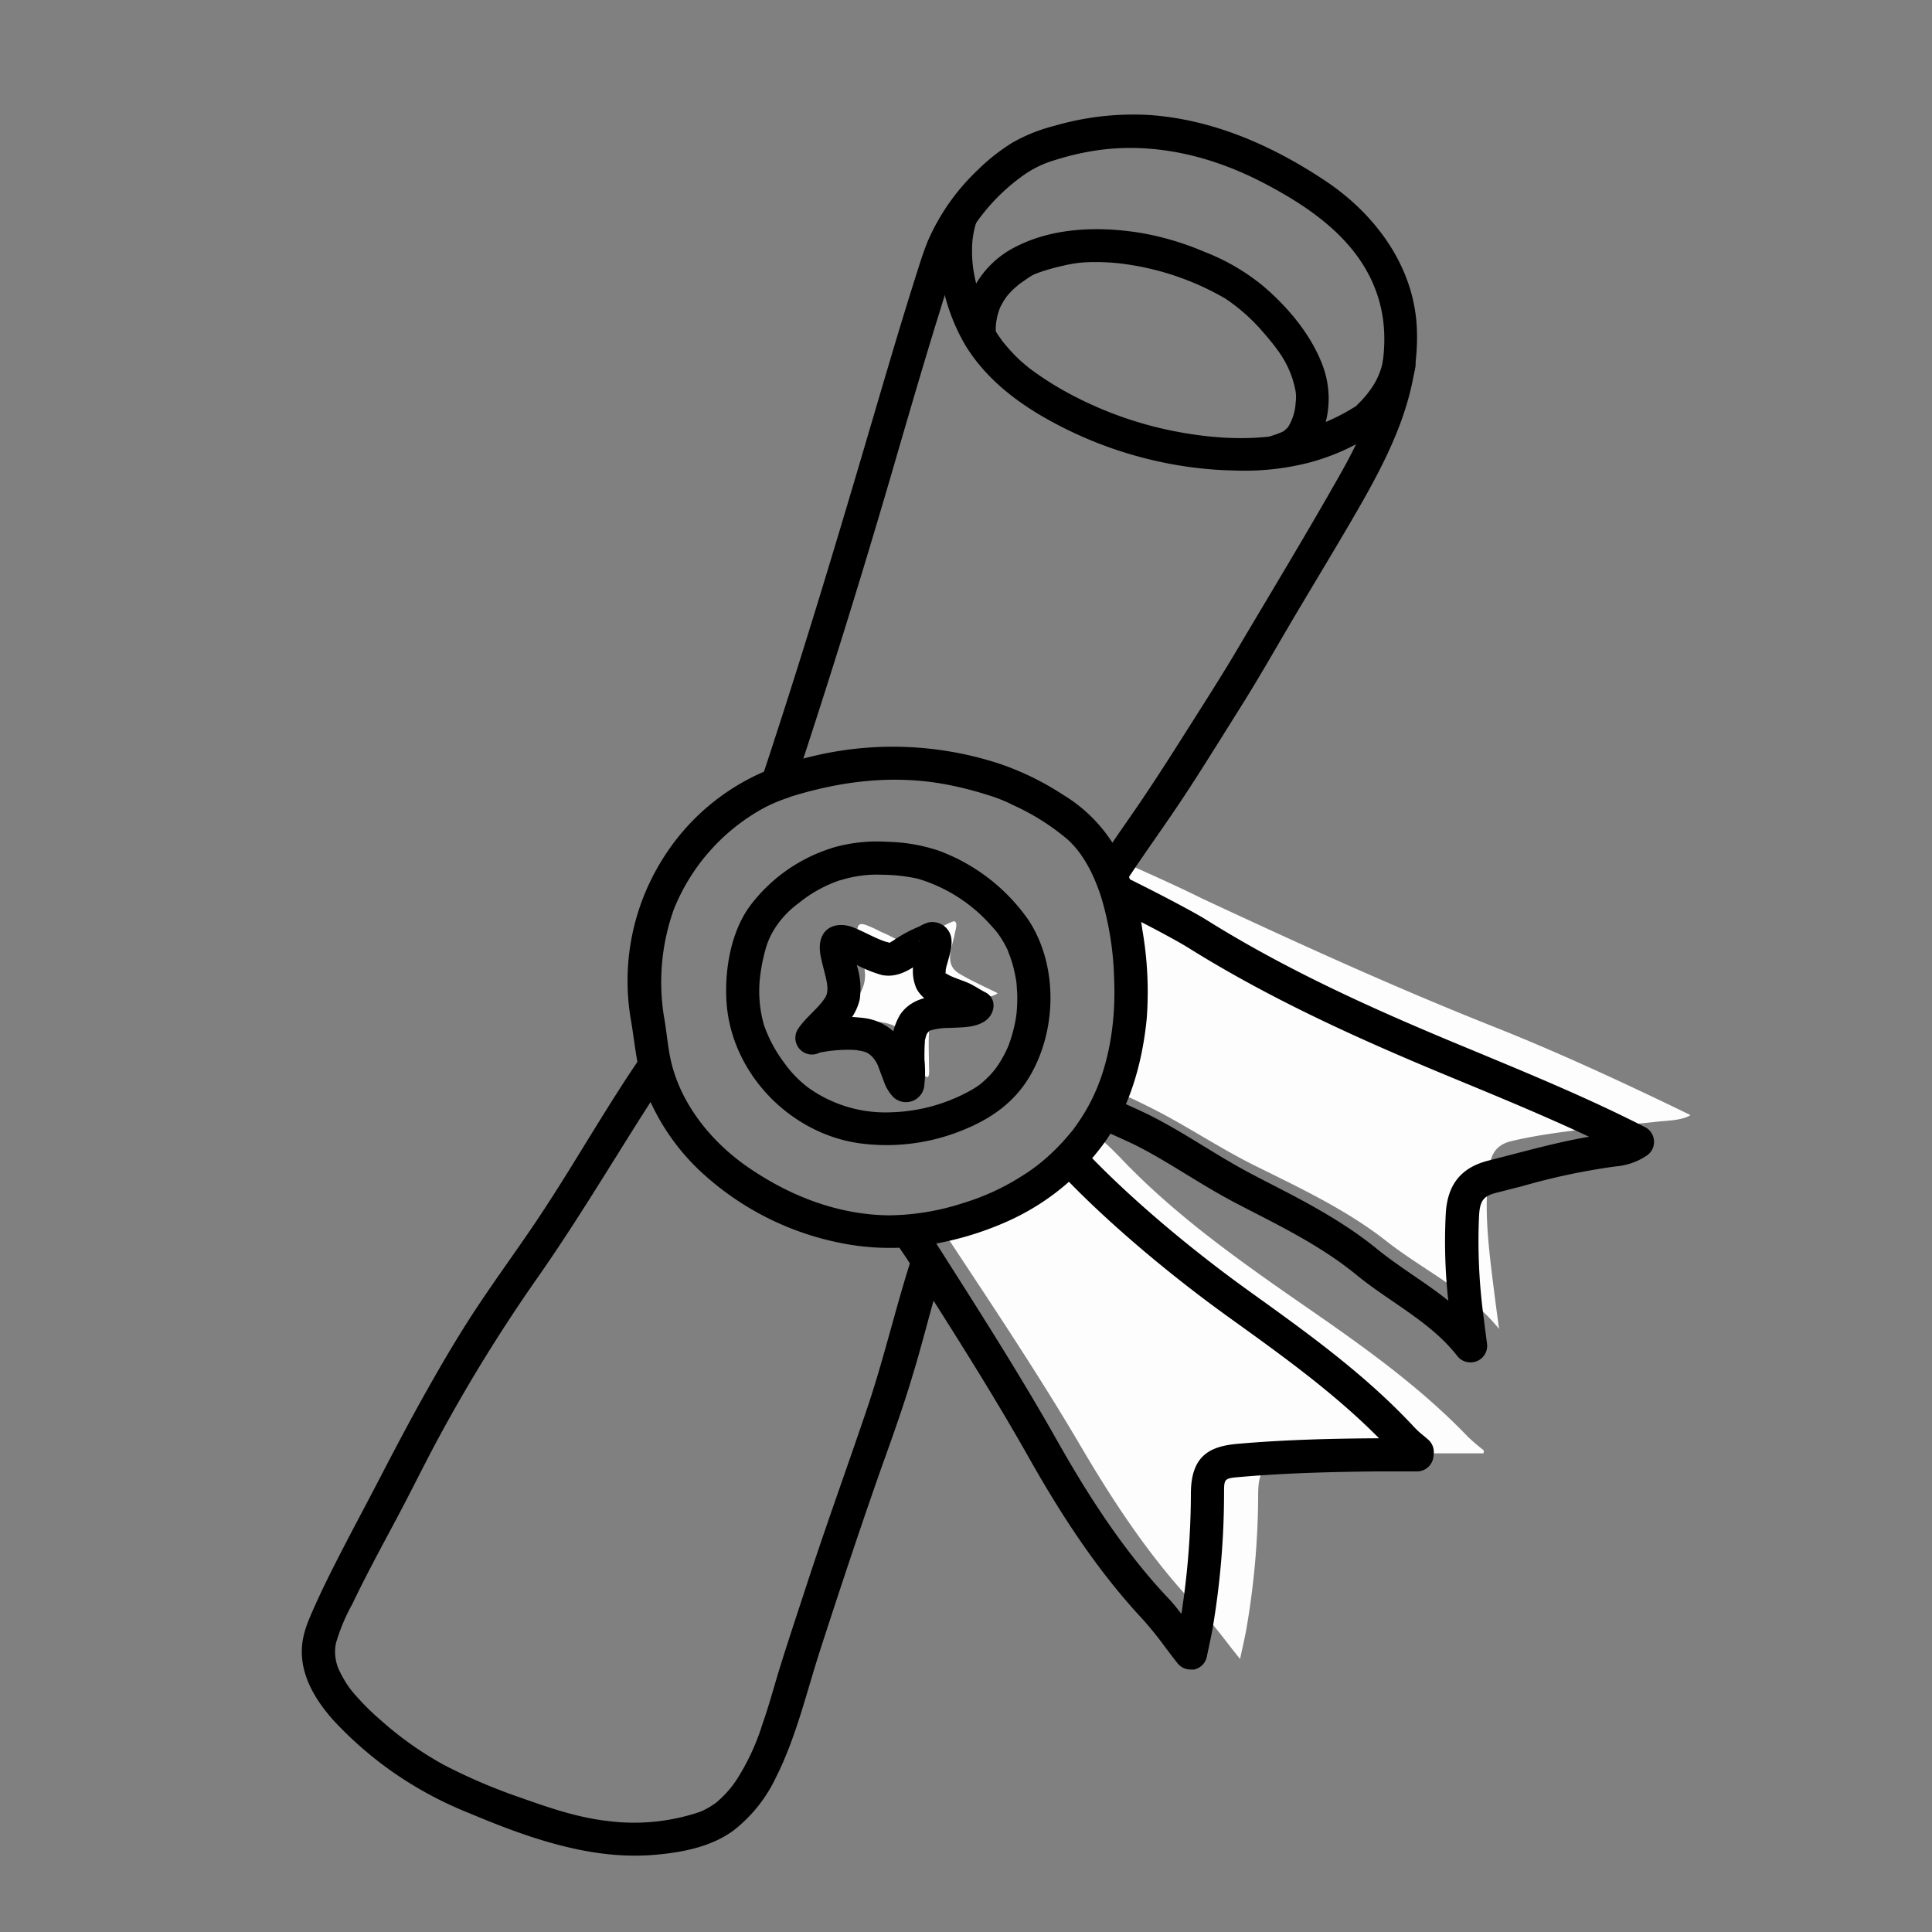
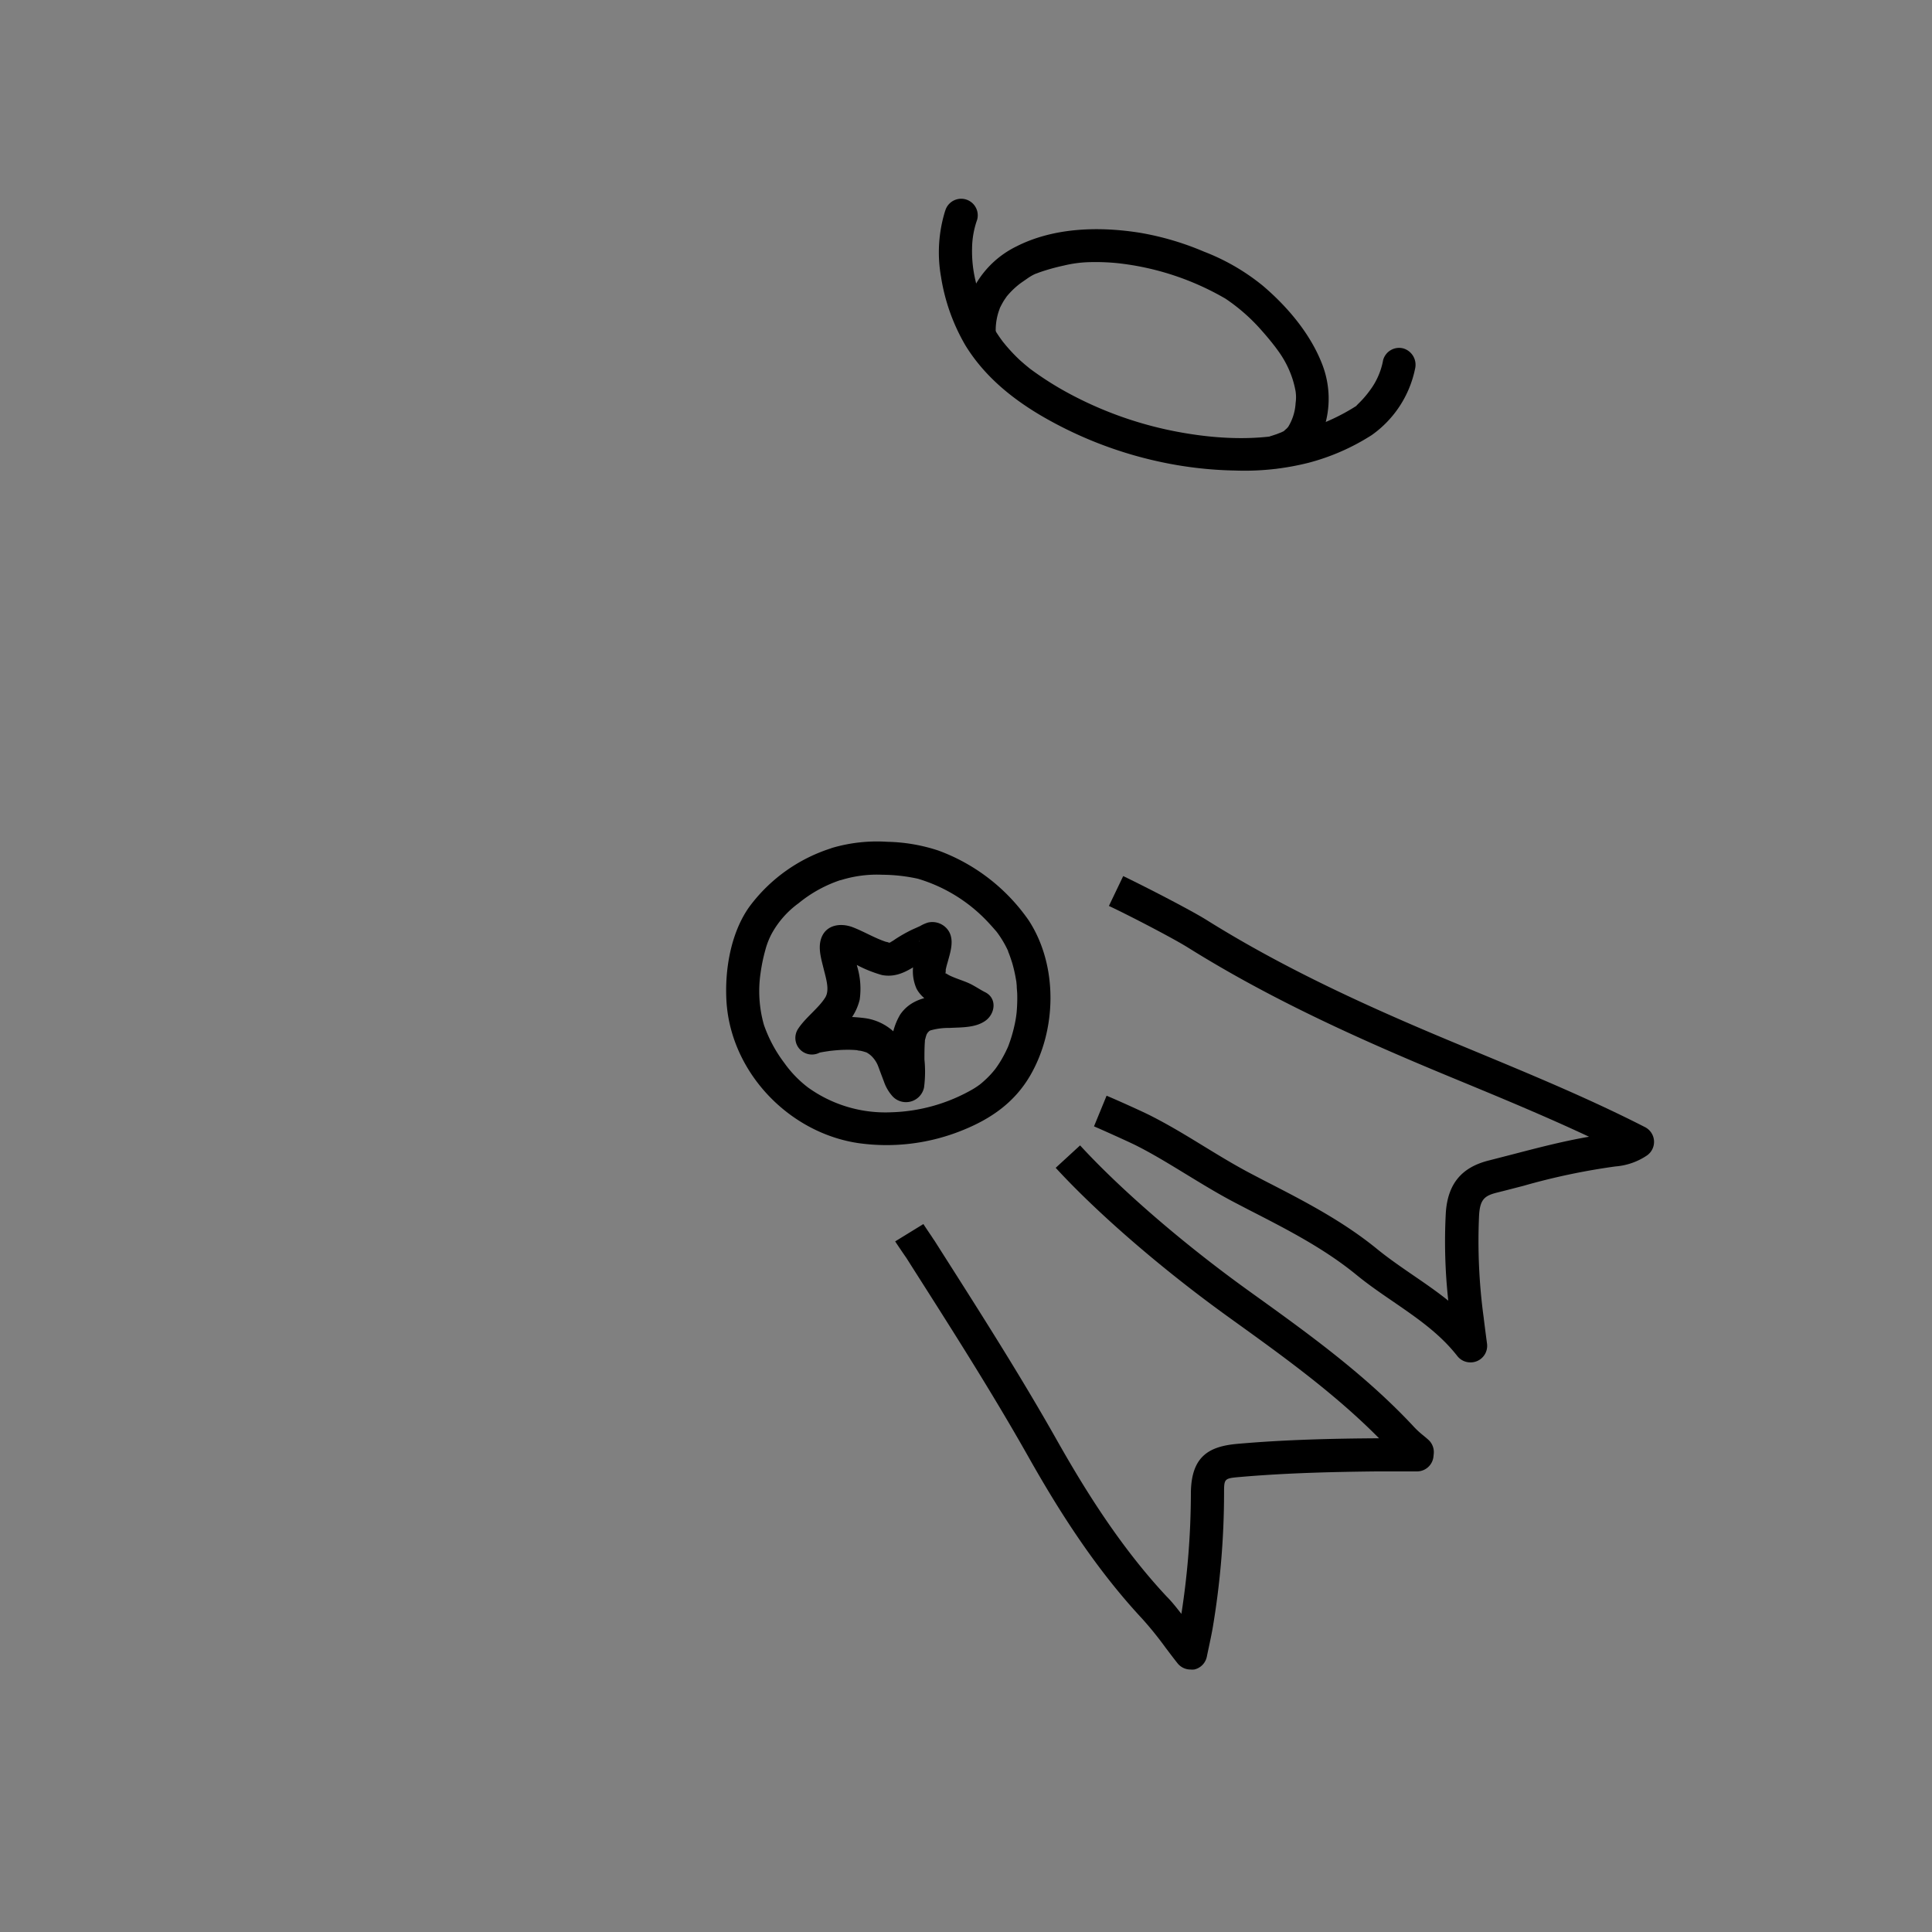
<svg xmlns="http://www.w3.org/2000/svg" viewBox="0 0 350 350">
  <rect x="0" y="0" width="350" height="350" fill="#808080" stroke="none" />
  <defs>
    <style>.cls-1{fill:#fdfdfd}</style>
  </defs>
  <g id="Calque_2" data-name="Calque 2">
-     <path d="M151 185.78a9.94 9.94 0 0 1 1.77-2.22c.75-.65 1.32-1.54 2-2.26a6.58 6.58 0 0 0 1.95-4.7 21.53 21.53 0 0 0-.73-4.39c-.18-.88-1.09-3.91-.4-4.62.45-.47 1.61.12 2.09.31.85.33 1.63.81 2.48 1.16 1.53.62 3.52 2.08 5.22 1.77a7.23 7.23 0 0 0 2.43-1.26 28.71 28.71 0 0 1 2.71-1.6 13.59 13.59 0 0 1 2.23-1.07c.92 0 .3 1.71.21 2.27-.39 2.19-1.82 5.09.27 6.82 1.22 1 6.43 3.38 7.5 3.93-.91.8-2.9.77-4 .86a26 26 0 0 0-4.66.49c-2.77.68-3.65 3.11-3.78 5.9-.1 1.9 0 3.83 0 5.74 0 .6.29 3.15-.8 1.86a10.78 10.78 0 0 1-1.13-2.43c-.41-1-.63-2-1.08-3a7.93 7.93 0 0 0-2.69-3.17c-3.59-2.31-11.59-.39-11.59-.39ZM171 223.1c12.59-3.07 17.46-8.13 27.22-17.23.57-.51 4.29 3.39 4.93 4.06 9.18 9.64 20 17.47 30.92 25.07 11.21 7.75 22.44 15.46 31.87 25.3a37.43 37.43 0 0 0 2.87 2.45l-.05.53h-7.92c-8.92.09-17.83.31-26.72 1.06-4.7.4-6.15 1.56-6.19 6.17a145 145 0 0 1-2.17 24.79c-.31 1.67-.7 3.32-1.11 5.24-2.45-3-4.53-6-7-8.53-8.78-9.07-15.64-19.4-21.94-30.15-7.45-12.65-15.6-24.86-23.71-37.13-.3-.47-.59-.96-1-1.63ZM203.49 156.16c3.72 1.72 8.44 3.72 14.37 6.66 18.82 8.77 35.34 16.28 53.27 23.39 11.16 4.44 23.05 9.95 33.85 15.18l1.27.62c-1.49 1-4.49 1-6.07 1.2-8.07.88-18.62 1.65-26.45 3.53-4 1-4 4.2-4.29 8.4-.45 6.63.63 13.93 1.45 20.52.2 1.57.42 3.13.67 5.07-5.69-7-13.67-10.6-20.32-15.83-7.23-5.69-15.6-9.62-23.85-13.71-6.82-3.37-13.07-7.7-19.9-11-1.38-.68-2.77-1.37-4.21-1.94-.95-.37-1-.73-.51-1.57 3-5.1 2.31-10.79 3.36-16.57-.69-7.64-1.74-12.95-4.46-19.49-.67-1.7 2.01-3.48 1.82-4.46ZM143.74 140.3h-.39l.12-.35Z" class="cls-1" />
-     <path d="M143.83 142.6q10-30.21 18.84-60.78c2.24-7.69 4.49-15.38 6.83-23 1-3.18 1.94-6.36 3-9.51.34-1.05.69-2.09 1.07-3.12.14-.36.39-1.54.1-.3a12.23 12.23 0 0 1 1.57-3 35.54 35.54 0 0 1 9.85-10.91 18.91 18.91 0 0 1 6.03-2.98 48.24 48.24 0 0 1 8.06-1.83c10.42-1.38 20.73 1.24 29.95 6.09 8.92 4.68 17.68 10.9 20.65 21 3.12 10.6-1.56 22-6.76 31.25-6.31 11.19-13 22.18-19.53 33.24-3 5-6.11 9.82-9.2 14.71-3.21 5.07-6.45 10.1-9.88 15-1.72 2.48-3.45 5-5.12 7.49a3 3 0 1 0 5.18 3c3.55-5.35 7.34-10.53 10.84-15.92 3.25-5 6.39-10.08 9.56-15.13 3.3-5.25 6.35-10.64 9.51-16 3.43-5.78 6.91-11.52 10.3-17.32 6.26-10.74 12.51-22.09 12-34.93-.42-11.35-7.56-20.94-16.75-27-9.49-6.3-20.18-11-31.64-11.81A51.05 51.05 0 0 0 191 22.8a30.36 30.36 0 0 0-7.52 3 35.47 35.47 0 0 0-6.41 5.05 39.29 39.29 0 0 0-9 12.85c-.87 2.15-1.55 4.39-2.25 6.59-2.44 7.69-4.72 15.43-7 23.16-5.87 20-11.83 40-18.29 59.84-.83 2.58-1.68 5.15-2.53 7.72a3 3 0 0 0 5.79 1.6ZM115.72 192c-6.8 10-12.66 20.59-19.47 30.57-3.24 4.75-6.61 9.4-9.79 14.19s-6.25 10-9.14 15.14-5.61 10.28-8.32 15.51-5.56 10.5-8.25 15.8c-1.33 2.62-2.62 5.25-3.81 7.93-1.13 2.52-2.19 4.93-2.26 7.73-.13 4.82 2.5 9.13 5.58 12.62a67.52 67.52 0 0 0 10.58 9.31 68.67 68.67 0 0 0 14.26 7.71c10.48 4.4 21.92 8.5 33.46 7.51 5-.42 10.37-1.44 14.44-4.5a26.65 26.65 0 0 0 7.53-9.44c3.73-7.38 5.6-15.61 8.14-23.43 3.53-10.89 7.13-21.75 10.93-32.55 2-5.57 4-11.15 5.69-16.81 1.4-4.57 2.58-9.19 3.87-13.79.57-2 1.15-4.08 1.8-6.09a3 3 0 0 0-5.79-1.6c-2.9 9-5 18.16-8 27.1-3.64 10.77-7.53 21.45-11.05 32.26-1.61 4.92-3.25 9.83-4.79 14.77-1.08 3.48-2 7-3.22 10.44a41.45 41.45 0 0 1-4.58 9.9 18.12 18.12 0 0 1-1.32 1.81 20 20 0 0 1-1.93 2c-.18.16-.36.32-.55.47.1-.08.41-.29-.07.06-.31.22-.63.44-.95.64s-.83.48-1.26.69c-.18.09-.35.17-.53.24.47-.2-.28.1-.37.13a37.12 37.12 0 0 1-16.28 1.59c-5.41-.58-10.61-2.35-15.71-4.16a101.74 101.74 0 0 1-14.1-6 61.59 61.59 0 0 1-11.35-8 46.7 46.7 0 0 1-4.8-4.75 16.25 16.25 0 0 1-1.56-2.05 22.92 22.92 0 0 1-1.33-2.41 8 8 0 0 1-.57-4.83 34.91 34.91 0 0 1 3-7.17c2.5-5.23 5.27-10.32 8-15.44s5.13-10.06 7.81-15a293.77 293.77 0 0 1 17.8-28.75c6.63-9.48 12.56-19.35 18.74-29.12 1.54-2.42 3.1-4.83 4.72-7.2a3 3 0 1 0-5.18-3Z" />
-     <path d="M141 138.78a40.56 40.56 0 0 0-21.23 17.28 41.48 41.48 0 0 0-5.48 28.67c.46 2.67.75 5.37 1.25 8a31.58 31.58 0 0 0 2.5 7.31 40.16 40.16 0 0 0 8.32 11.65 52.08 52.08 0 0 0 26 13.5 44.92 44.92 0 0 0 15.64.36 57.08 57.08 0 0 0 14.42-4.25 43.61 43.61 0 0 0 17.66-14.3c4.66-6.5 6.88-14.57 7.66-22.46a65.66 65.66 0 0 0-.8-16.14 41.65 41.65 0 0 0-5.1-15.23 27.44 27.44 0 0 0-9.23-9.17 51 51 0 0 0-11.38-5.59 62.13 62.13 0 0 0-32.2-1.82 80.39 80.39 0 0 0-8.22 2.22 3.07 3.07 0 0 0-2.1 3.69 3 3 0 0 0 3.69 2.1c9.44-3.06 19.24-4.34 29.07-2.48a65.27 65.27 0 0 1 7.79 2 28 28 0 0 1 4.42 1.8 41.91 41.91 0 0 1 9.68 6.12c3 2.68 4.91 6.67 6.17 10.62a56.08 56.08 0 0 1 2.3 14.56c.35 7.85-.9 16.25-4.58 23a32.91 32.91 0 0 1-2.14 3.44c-.19.28-.39.56-.59.83a3.28 3.28 0 0 1-.33.43c-.49.6-1 1.18-1.5 1.75a39.29 39.29 0 0 1-3.52 3.43 31.37 31.37 0 0 1-4 2.92 42.78 42.78 0 0 1-10.64 4.91 44.8 44.8 0 0 1-13.48 2.24c-9.06-.1-17.57-3.35-25-8.35-7-4.66-12.91-11.84-14.63-20.21-.51-2.49-.68-5-1.15-7.53a39.25 39.25 0 0 1 1.81-19.37 36.35 36.35 0 0 1 15.45-17.86 26.6 26.6 0 0 1 5.07-2.27 3.08 3.08 0 0 0 2.1-3.69 3 3 0 0 0-3.69-2.1Z" />
    <path d="M152.47 159.4a22 22 0 0 1 7.4-.93 30.84 30.84 0 0 1 6.41.72 28.54 28.54 0 0 1 13 8.18c.41.44.8.89 1.2 1.35.73.84-.15-.23.18.23.15.19.28.39.42.59a18.77 18.77 0 0 1 1.56 2.77v.09c.12.27.22.54.32.82s.29.84.42 1.26a26.71 26.71 0 0 1 .69 3.07c.17 1 0-.57.06.4l.06.6c0 .51.07 1 .09 1.52a29 29 0 0 1-.11 3.36 20 20 0 0 1-.43 2.51 25.35 25.35 0 0 1-.94 3.19 6.91 6.91 0 0 1-.39.94q-.28.62-.6 1.2a19.26 19.26 0 0 1-1.67 2.61c.35-.46-.25.29-.26.3l-.39.44c-.33.36-.67.7-1 1-.21.2-.43.39-.65.58-.06.05-.44.36-.08.08a15.5 15.5 0 0 1-1.46 1 31.35 31.35 0 0 1-14.83 4.22 24 24 0 0 1-15.1-4.5 20.49 20.49 0 0 1-4.27-4.42 25 25 0 0 1-3.71-6.92 22.37 22.37 0 0 1-.6-9.42 31.26 31.26 0 0 1 .84-4.07 14 14 0 0 1 1.12-2.93 16.83 16.83 0 0 1 4.92-5.61 23.81 23.81 0 0 1 7.8-4.26c3.69-1.11 2.12-6.91-1.59-5.79a29.6 29.6 0 0 0-15.15 10.72c-3.36 4.73-4.47 11.46-4.12 17.14.8 12.81 11.27 23.75 23.85 25.64a36.52 36.52 0 0 0 19-2.36c5.09-2.06 9.31-5 12.13-9.81 4.87-8.31 5.11-20-.24-28.19a34.32 34.32 0 0 0-16.34-12.63 31.37 31.37 0 0 0-9.27-1.59 28.84 28.84 0 0 0-9.91 1.08c-3.66 1.09-2.08 6.88 1.64 5.82Z" />
    <path d="M149.8 189.41a30.55 30.55 0 0 1 3.3-3.63 9.87 9.87 0 0 0 2.64-4.68 14.06 14.06 0 0 0-.45-6c-.14-.58-.27-1.15-.41-1.72-.08-.31-.16-.62-.23-.94 0-.13-.13-1-.08-.33a4.7 4.7 0 0 0 0-.75q-4.22 1.76-2.22 2.22l.29.1c.87.32 1.69.75 2.54 1.11a23.1 23.1 0 0 0 4.6 1.85c2.2.41 3.95-.35 5.79-1.49a26.78 26.78 0 0 1 2.33-1.32l.83-.36c-.15.07 1.68-.7 1.07-.54h-1.6l-.38-.17-1.07-1.08a1.6 1.6 0 0 1-.19-1.32c0 .16-.07.31-.11.47s-.1.37-.14.55c-.18.75-.39 1.49-.57 2.23a7.78 7.78 0 0 0 .3 5.5c1 1.87 2.88 2.81 4.75 3.57.76.31 1.55.53 2.27.9s1.59 1 2.42 1.37v-5.18c-.16.11-.34.17-.07.11 0 0-.69.19-.58.17-.2 0-.9.07-1.29.09-1.2.07-2.4.11-3.6.23-2.74.29-5.25 1.06-6.87 3.44a11.6 11.6 0 0 0-1.59 6.4v5.14a2.53 2.53 0 0 0 0 .55v-.1a1.72 1.72 0 0 1 .6-1.18l1.32-.77h-.1 1.7a2.3 2.3 0 0 1 .91.49c.09.1.09.07 0-.09s-.06-.14-.17-.38c-.3-.69-.45-1.09-.69-1.77a13.3 13.3 0 0 0-2.31-4.33 9.64 9.64 0 0 0-6.19-3.34 28.11 28.11 0 0 0-10.09.56 3 3 0 0 0 1.59 5.79c.59-.13 1.18-.23 1.77-.32l.34-.05c.43-.07-.54.06-.08 0l.93-.1c.73-.07 1.46-.12 2.19-.13a18.9 18.9 0 0 1 2.26.09c-.5 0 .35.07.49.1a8 8 0 0 1 1.06.31c.33.11-.08 0-.12-.06a3.7 3.7 0 0 1 .43.25 4 4 0 0 1 .68.57 5.18 5.18 0 0 1 1.13 1.83c.37 1 .77 2.06 1 2.66a7.72 7.72 0 0 0 1.66 2.78 3.34 3.34 0 0 0 5.61-1.71 22 22 0 0 0 .07-5.07c0-1.06 0-2.14.08-3.21.06-.53-.07.36 0-.15 0-.15.06-.3.1-.46s.1-.39.17-.58c.16-.5 0 .05.1-.22a2.49 2.49 0 0 1 .23-.37c-.29.4.09-.08.18-.14a.83.83 0 0 1 .26-.14 11.87 11.87 0 0 1 3.41-.44c2.13-.12 4.67 0 6.49-1.28s2.17-4.08 0-5.18c-.95-.48-1.82-1.09-2.77-1.55s-2.15-.81-3.2-1.27a5.63 5.63 0 0 1-1.23-.67c.23.19 0 .27 0-.07-.07.6.14-.88 0-.34a13.5 13.5 0 0 1 .37-1.49c.47-1.75 1.23-3.88.27-5.59a3.5 3.5 0 0 0-3.82-1.65 6.49 6.49 0 0 0-1.4.62c-.26.13-1 .45-1.55.7a27.36 27.36 0 0 0-3 1.71 6 6 0 0 1-1 .6s1 .09-.26 0c.32 0-.39-.14-.46-.16-2-.67-3.9-1.82-5.87-2.59-2.37-.93-5.17-.46-5.9 2.31-.44 1.69.14 3.54.54 5.18.45 1.83 1.12 3.87.29 5.21-1.21 1.94-3.54 3.59-4.9 5.65a3 3 0 1 0 5.18 3ZM215.66 302.45a3 3 0 0 1-2.35-1.15c-.75-.94-1.45-1.88-2.15-2.8a64.46 64.46 0 0 0-4.22-5.23c-9.14-9.8-15.93-21-20.82-29.68-6.46-11.42-13.65-22.7-20.6-33.62l-1.32-2.08-.69-1c-.5-.74-1.09-1.61-1.34-2l5.11-3.14c.23.36.75 1.14 1.2 1.8s.65 1 .78 1.16l1.32 2.08c7 11 14.23 22.33 20.76 33.89 4.73 8.38 11.28 19.2 20 28.53 1 1 1.83 2.08 2.68 3.16a143.88 143.88 0 0 0 1.72-21.88c.05-6.8 3.43-8.49 8.5-8.93 8.75-.77 17.58-.95 25.07-1h.52c-8-8.09-17.37-14.84-26.48-21.39l-.65-.47c-12-8.62-23.76-18.77-31.45-27.14l4.42-4.06c7.43 8.09 18.84 17.93 30.53 26.33l.65.47c10.15 7.29 20.65 14.84 29.45 24.35a16.1 16.1 0 0 0 1.51 1.37c.32.26.63.52.93.79a3 3 0 0 1 1 2.52l-.05.5a3 3 0 0 1-3 2.73h-7.33c-7.37.08-16.06.26-24.61 1-3 .26-3 .26-3 3a147.68 147.68 0 0 1-2.07 24.42c-.2 1.12-.44 2.24-.69 3.43q-.18.82-.36 1.71a3 3 0 0 1-2.25 2.32 3.25 3.25 0 0 1-.72.01ZM266.37 246.81a3 3 0 0 1-2.36-1.15c-3.19-4.08-7.26-6.86-11.56-9.82-2.24-1.53-4.55-3.11-6.71-4.88-5.87-4.8-12.52-8.21-19.55-11.81l-1.92-1c-3.2-1.64-6.27-3.52-9.24-5.33s-6-3.68-9.1-5.25c-1.21-.62-6.51-3-7.74-3.52l2.28-5.55c1.37.56 6.83 3 8.18 3.72 3.3 1.68 6.46 3.61 9.51 5.48 2.88 1.76 5.85 3.57 8.85 5.12l1.91 1c7 3.59 14.26 7.3 20.61 12.5 2 1.62 4.08 3.06 6.31 4.59s4.39 3 6.53 4.72a98.26 98.26 0 0 1-.45-15.88c.34-5.26 2.83-8.29 7.84-9.53l4.62-1.19c4.38-1.14 8.88-2.31 13.49-3.1-8.17-3.83-16.54-7.28-24.11-10.41-15.9-6.56-32.78-14-48.5-23.83-2.77-1.74-11-6-14.37-7.57l2.59-5.41c3.44 1.65 11.84 5.94 15 7.89 15.35 9.62 31.95 16.92 47.6 23.38 9.61 4 20.5 8.45 30.75 13.61l1.18.6a3 3 0 0 1 .37 5.12 11.83 11.83 0 0 1-5.72 2 119.68 119.68 0 0 0-16.73 3.53c-1.56.4-3.12.81-4.69 1.2-2.31.57-3.11 1.25-3.29 4.09a102.41 102.41 0 0 0 .82 18.47c.12 1 .25 2 .39 3.1l.23 1.73a3 3 0 0 1-1.82 3.15 3 3 0 0 1-1.2.23ZM171.23 38.18a25.36 25.36 0 0 0-.75 12 35.41 35.41 0 0 0 4.38 12.33c3.33 5.46 8.21 9.51 13.65 12.73a73 73 0 0 0 21.4 8.37 70.29 70.29 0 0 0 13.79 1.63 47.35 47.35 0 0 0 13.42-1.42 40 40 0 0 0 11.38-5 19.49 19.49 0 0 0 7.85-12 3.09 3.09 0 0 0-2.09-3.69 3 3 0 0 0-3.69 2.09 13 13 0 0 1-2.31 5.38 18.23 18.23 0 0 1-1.65 2c-.29.31-.61.6-.9.92s.44-.26-.15.11a36.45 36.45 0 0 1-8.35 3.91c-7.31 2.43-15.72 2.17-23.37.78a67.93 67.93 0 0 1-20.11-7 57.47 57.47 0 0 1-6.94-4.38c-.61-.45.29.25-.28-.21l-.57-.47c-.4-.33-.79-.67-1.16-1a31 31 0 0 1-3.11-3.37 27.2 27.2 0 0 1-4.92-10.93 22.81 22.81 0 0 1-.65-5.96 15.92 15.92 0 0 1 .92-5.19 3 3 0 0 0-5.79-1.6Z" />
    <path d="M232 84.74a13.14 13.14 0 0 0 4.42-2 10.76 10.76 0 0 0 3.4-5.08 17.22 17.22 0 0 0-.23-11.51c-2.11-5.58-6.3-10.55-10.81-14.38a38.92 38.92 0 0 0-10.66-6.18 51.54 51.54 0 0 0-11.54-3.41c-7.41-1.19-15.67-1-22.5 2.49a17.31 17.31 0 0 0-9.66 16.1 3 3 0 0 0 6 0 11 11 0 0 1 .49-4.31c.05-.15.28-.77.22-.65s.28-.56.36-.7.27-.49.42-.72.66-.94.31-.49a14.63 14.63 0 0 1 2.21-2.24l.26-.21c.32-.27-.44.32-.11.08l.48-.35 1-.69a9.29 9.29 0 0 1 1-.63q.34-.18.69-.33c-.51.22.52-.18.64-.22a37.85 37.85 0 0 1 4.32-1.2 22.43 22.43 0 0 1 4.1-.6 40.45 40.45 0 0 1 5.61.16A49.58 49.58 0 0 1 222 54.1a33.52 33.52 0 0 1 6.67 5.9c.41.46.81.93 1.21 1.41l.48.59c.1.12.64.82.39.49s.1.14.17.22l.32.43c.2.27.4.54.59.82a18.14 18.14 0 0 1 2.3 4.62 17.75 17.75 0 0 1 .58 2.32 7.38 7.38 0 0 1 0 2.13 9.21 9.21 0 0 1-1.38 4.36c.11-.14-.29.3-.24.25s-.74.64-.48.46a4.31 4.31 0 0 0-.59.28c.38-.17-.59.21-.71.26l-.87.29c-3.67 1.14-2.1 6.93 1.6 5.78Z" />
  </g>
</svg>